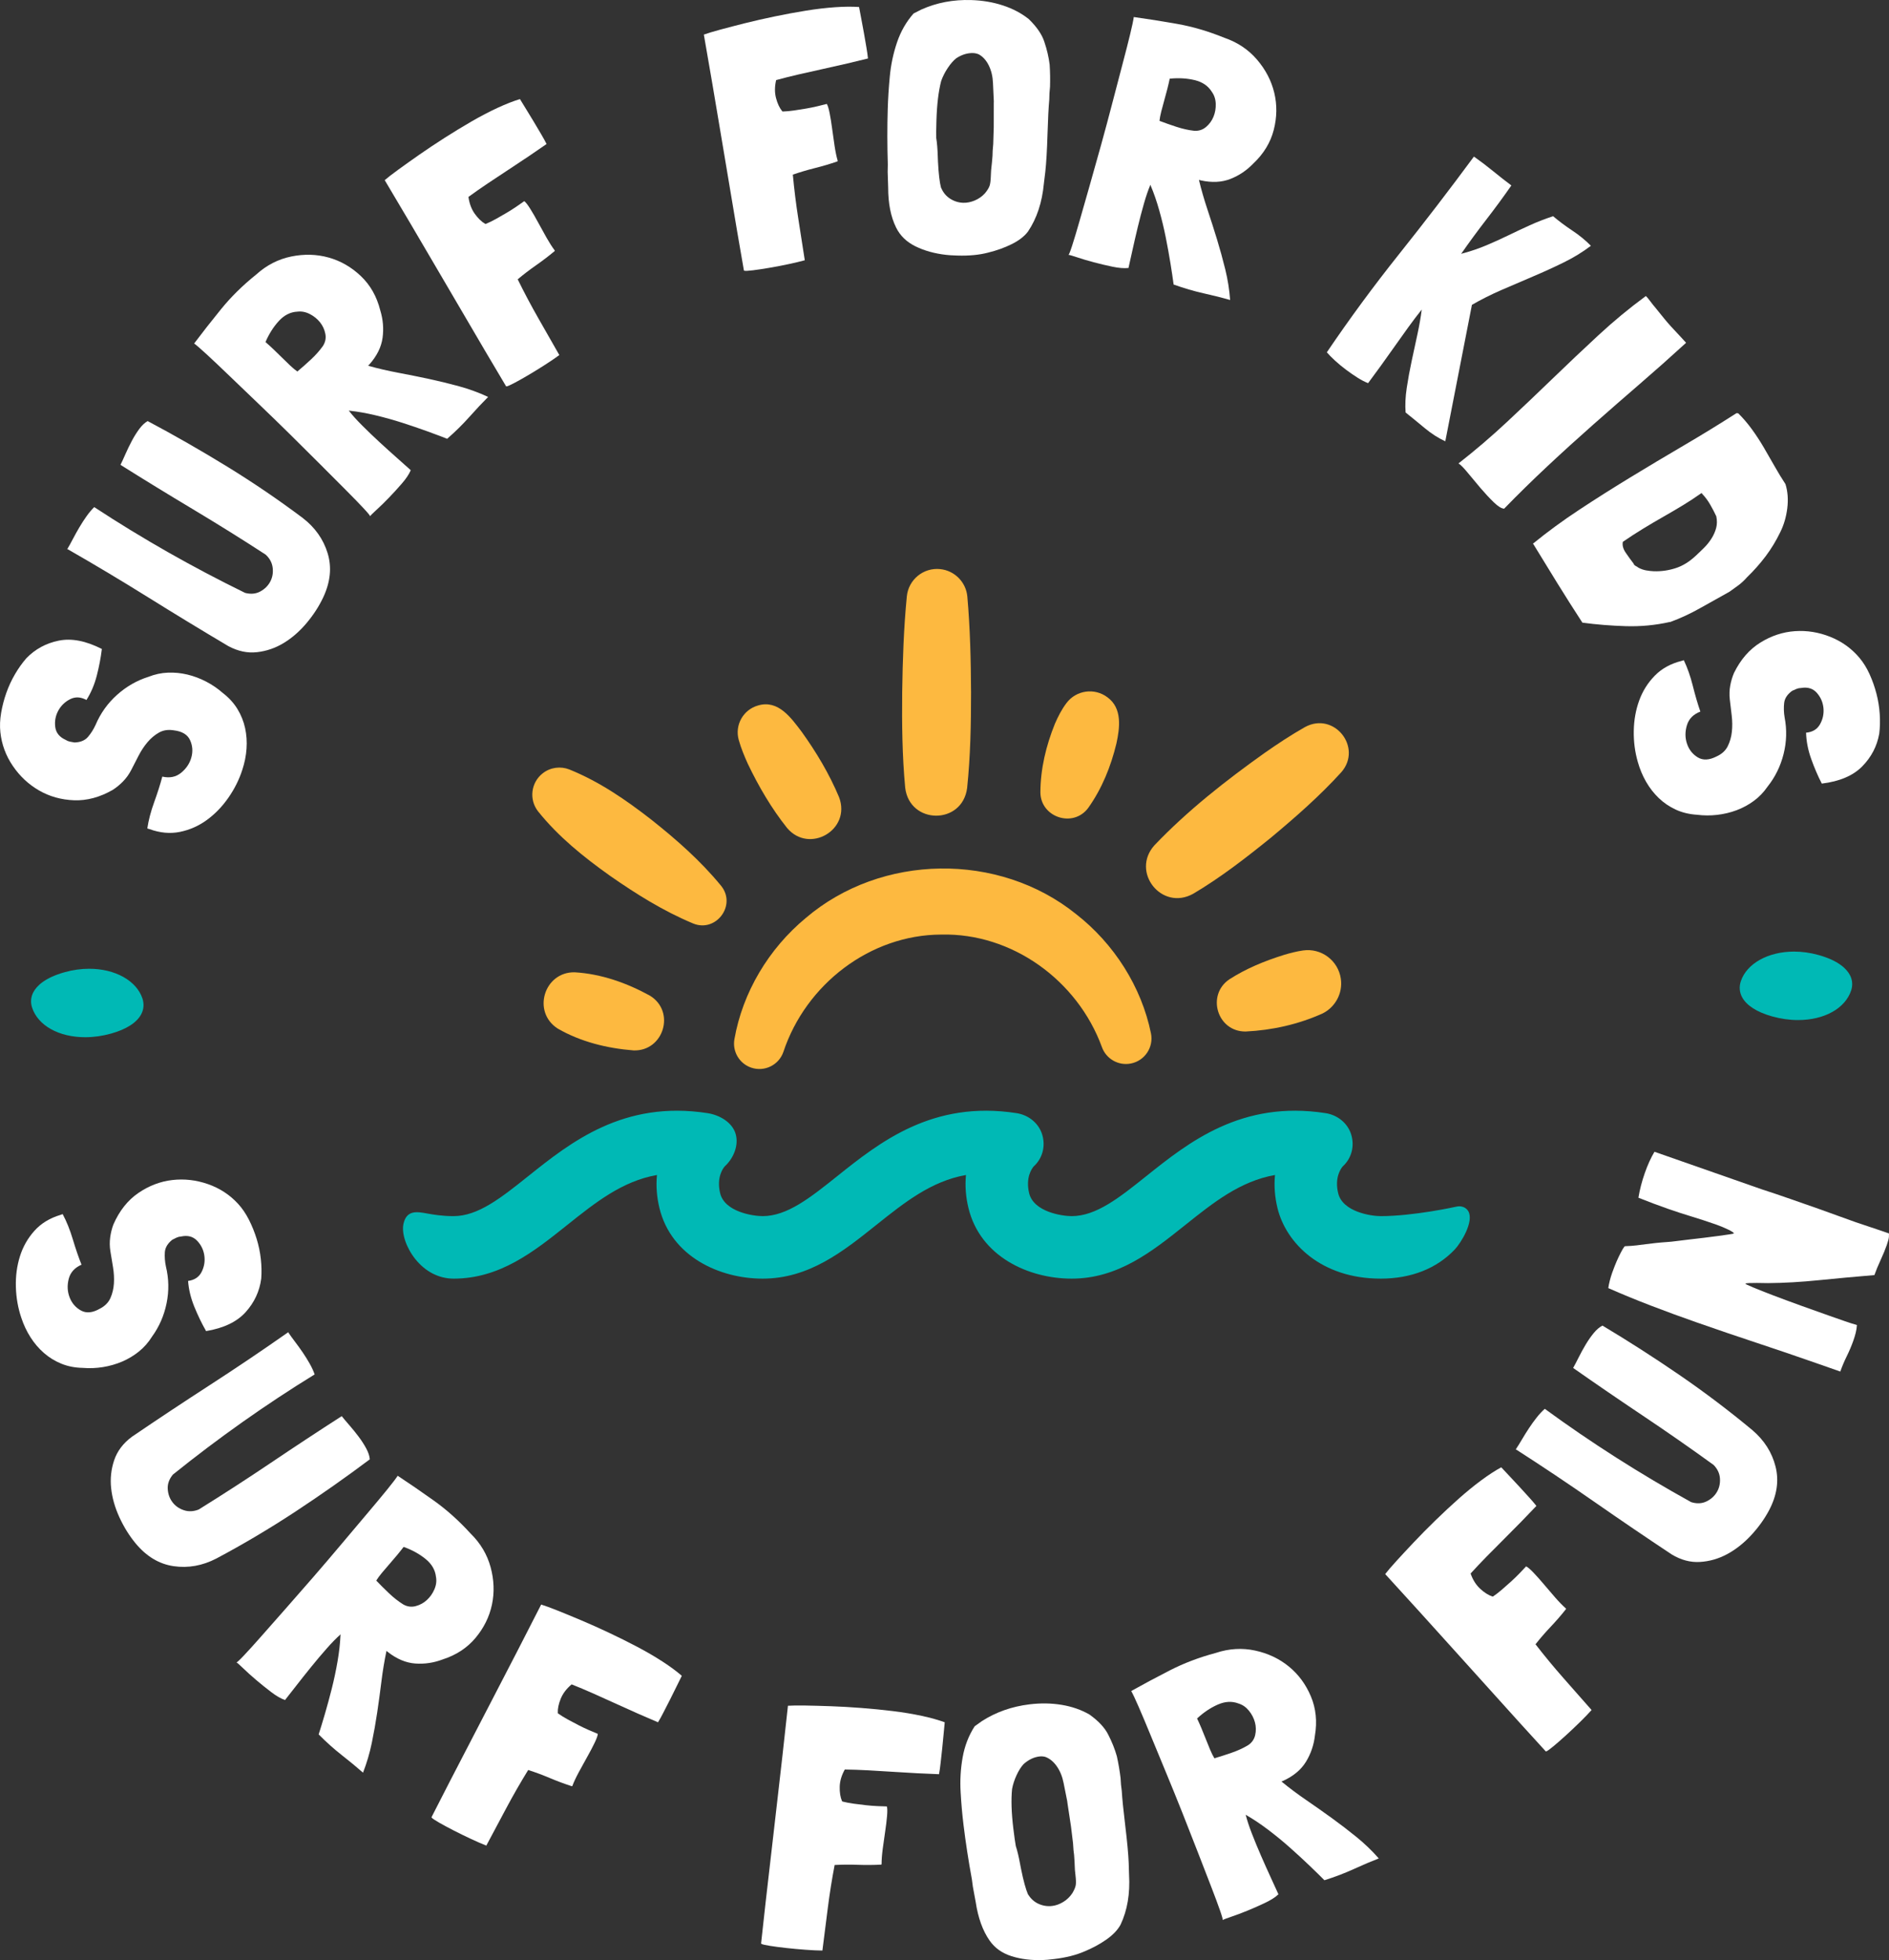
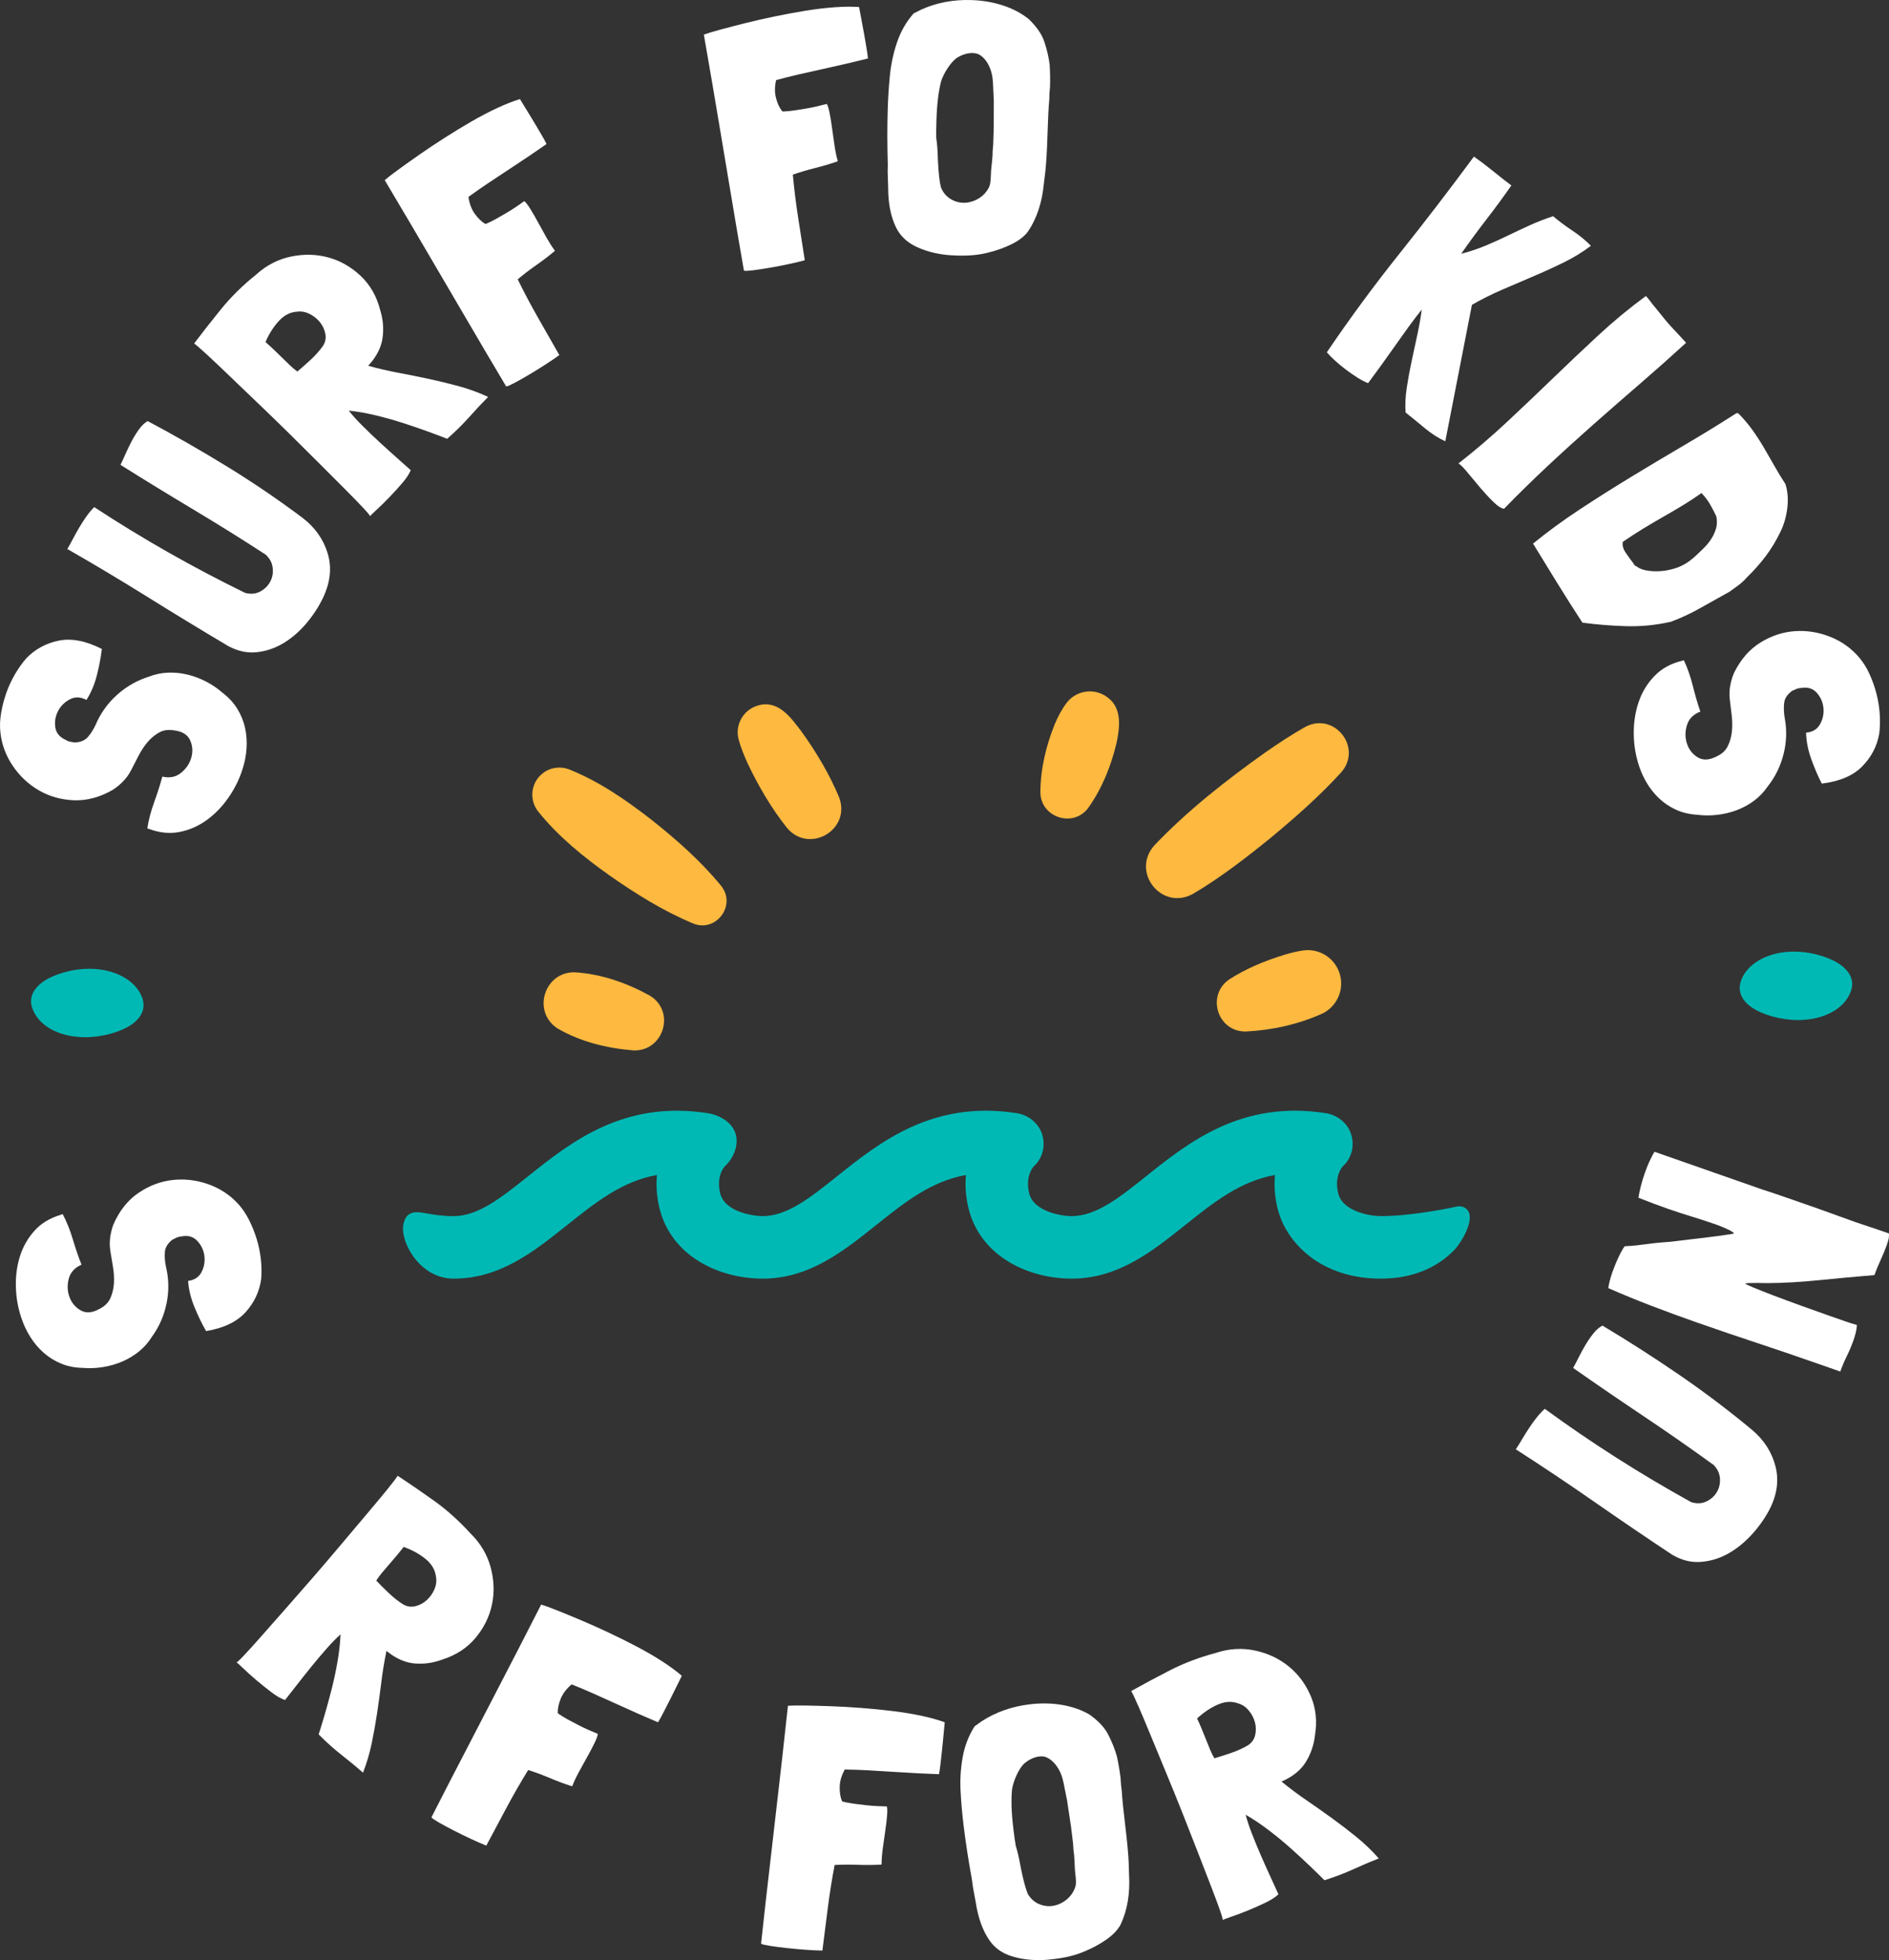
<svg xmlns="http://www.w3.org/2000/svg" id="logo" viewBox="0 0 746.358 774.166">
  <rect x="0" y="0" width="746.358" height="774.166" fill="#333333" stroke="none" />
  <defs>
    <style>
      .cls-1 {
        fill: #00b9b5;
      }

      .cls-2 {
        fill: #fff;
      }

      .cls-3 {
        fill: #fdb940;
      }
    </style>
  </defs>
  <g>
    <path class="cls-1" d="M580.145,478.403c-.343-.6-1.704-2.506-4.847-1.794-.167.037-16.785,3.715-29.785,3.715-3.787-0-15.001-1.66-16.79-9.039-1.505-6.203,1.07-9.751,1.795-10.599,3.412-3.085,4.718-7.815,3.412-12.386-1.283-4.492-5.266-7.885-10.149-8.646-33.242-5.176-54.149,11.515-70.947,24.927-10.582,8.448-19.72,15.743-29.415,15.743-3.787-0-15.001-1.66-16.79-9.039-1.502-6.194,1.068-9.749,1.795-10.599,3.412-3.085,4.719-7.815,3.412-12.386-1.283-4.492-5.266-7.885-10.149-8.646-33.245-5.17-54.149,11.515-70.947,24.927-10.582,8.448-19.72,15.743-29.415,15.743-3.787-0-15.001-1.66-16.79-9.039-1.502-6.199,1.07-9.751,1.796-10.599,3.411-3.085,5.641-8.233,4.335-12.804-1.283-4.492-6.19-7.467-11.073-8.227-33.24-5.177-54.147,11.515-70.952,24.931-10.581,8.445-19.717,15.738-29.411,15.738-4.661-0-8.071-.612-10.559-1.058-3.939-.709-8.012-1.438-9.253,4.082-.838,3.722,1.081,9.451,4.667,13.933,3.989,4.987,9.368,7.733,15.145,7.733,18.342 0,31.802-10.747,44.821-21.14,11.174-8.92,21.772-17.381,35.517-19.795-.413,4.276-.088,8.642.973,13.023,4.675,19.281,23.852,27.912,40.784,27.912,18.342 0,31.802-10.747,44.821-21.14,11.173-8.92,21.771-17.381,35.518-19.795-.414,4.276-.089,8.642.972,13.023,4.675,19.281,23.852,27.911,40.784,27.911,18.342 0,31.802-10.747,44.821-21.14,11.173-8.92,21.771-17.381,35.518-19.795-.414,4.276-.088,8.643.973,13.023,3.368,13.894,17.285,27.912,40.783,27.912,12.026 0,22.156-3.992,29.298-11.544,2.392-2.529,7.654-10.993,5.334-15.066Z" />
    <g>
      <path class="cls-2" d="M40.264,256.335l-.04.133c-.391,3.277-1.047,6.717-1.97,10.317-.923,3.604-2.291,6.831-4.106,9.684-2.247-1.247-4.396-1.352-6.448-.313-2.053,1.041-3.616,2.562-4.697,4.567-1.078,2.005-1.469,4.143-1.174,6.41.297,2.269,1.64,3.952,4.027,5.046.57.364,1.152.609,1.744.735.593.128,1.214.239,1.863.334,2.348-.078,4.117-.813,5.305-2.206,1.189-1.391,2.193-2.983,3.015-4.774,1.935-4.562,4.75-8.498,8.444-11.812,3.697-3.312,7.843-5.691,12.438-7.141,2.525-.995,5.086-1.544,7.684-1.646,2.598-.102,5.164.151,7.697.757s4.996,1.531,7.39,2.772c2.394,1.243,4.59,2.742,6.588,4.497,2.444,1.888,4.384,4.014,5.813,6.375,1.432,2.364,2.434,4.864,3.007,7.505.575,2.642.761,5.363.56,8.16-.201,2.8-.756,5.567-1.662,8.301-1.252,3.895-3.096,7.585-5.537,11.076-2.439,3.492-5.266,6.41-8.48,8.75-3.214,2.343-6.756,3.908-10.623,4.699-3.869.792-7.9.419-12.098-1.116l-.4-.119-.4-.119c.479-3.248,1.386-6.711,2.717-10.386,1.332-3.675,2.402-7.039,3.211-10.095,2.904.668,5.379.166,7.423-1.505,2.046-1.669,3.397-3.691,4.052-6.066.656-2.372.484-4.652-.516-6.839-.998-2.186-3.135-3.474-6.412-3.863-2.217-.367-4.168-.073-5.857.879-1.686.954-3.203,2.226-4.546,3.812-1.343,1.589-2.532,3.392-3.566,5.41s-2.007,3.911-2.919,5.675c-.883,1.678-1.951,3.153-3.202,4.429-1.251,1.277-2.595,2.38-4.034,3.31-5.133,2.936-10.237,4.305-15.316,4.106-5.076-.197-9.682-1.49-13.82-3.88-4.135-2.39-7.587-5.616-10.355-9.685-2.766-4.065-4.405-8.501-4.92-13.305-.256-2.401-.158-4.938.295-7.616.455-2.674,1.139-5.306,2.051-7.895.912-2.587,2.059-5.059,3.434-7.412,1.377-2.354,2.872-4.454,4.484-6.301,3.496-3.615,7.769-5.932,12.818-6.955,5.052-1.021,10.732.082,17.043,3.31Z" />
      <path class="cls-2" d="M58.337,166.311c10.515,5.584,20.937,11.547,31.272,17.888,10.333,6.343,20.324,13.128,29.971,20.356,4.895,3.768,8.188,8.417,9.873,13.952,1.688,5.536,1.104,11.346-1.747,17.432-1.671,3.545-3.87,6.939-6.601,10.181-2.731,3.241-5.741,5.858-9.028,7.852-3.288,1.994-6.81,3.2-10.567,3.617-3.758.421-7.522-.381-11.293-2.401-10.55-6.252-21.106-12.672-31.674-19.26-10.566-6.587-21.173-12.927-31.816-19.021l-.191.049.072-.12c.71-1.198,1.463-2.559,2.26-4.087.797-1.524,1.645-3.047,2.545-4.566.898-1.517,1.836-2.961,2.809-4.328.973-1.368,1.975-2.556,3.004-3.565l.12.071c18.819,12.345,38.651,23.613,59.499,33.809,2.248.579,4.252.39,6.007-.569,1.757-.956,3.067-2.258,3.935-3.905.868-1.645,1.184-3.454.951-5.43-.233-1.974-1.15-3.704-2.753-5.195-9.354-6.084-18.973-12.081-28.858-17.997-9.885-5.912-19.393-11.737-28.521-17.473.536-1.084,1.189-2.507,1.961-4.265.771-1.755,1.614-3.497,2.529-5.224.916-1.725,1.902-3.299,2.961-4.724,1.061-1.422,2.155-2.448,3.282-3.076Z" />
      <path class="cls-2" d="M192.867,156.769l.098-.099c-2.302,2.298-4.783,4.94-7.447,7.925-2.665,2.986-5.573,5.857-8.729,8.613l-.1.099c-2.166-.855-4.792-1.844-7.879-2.965-3.086-1.119-6.369-2.238-9.851-3.36-3.479-1.119-7.026-2.108-10.64-2.967-3.611-.856-6.961-1.451-10.049-1.784l-.492-.099c1.312,1.71,3.068,3.666,5.266,5.868,2.199,2.204,4.513,4.424,6.939,6.658,2.43,2.236,4.758,4.343,6.99,6.313,2.232,1.975,4.004,3.554,5.316,4.735-.659,1.577-1.826,3.333-3.504,5.269-1.677,1.938-3.388,3.806-5.129,5.611-1.744,1.804-3.355,3.379-4.834,4.725-1.479,1.347-2.35,2.216-2.613,2.608.131-.131-.672-1.132-2.411-3.008-1.739-1.872-4.085-4.29-7.038-7.25-2.953-2.959-6.35-6.361-10.188-10.209-3.84-3.847-7.826-7.808-11.961-11.886-4.135-4.075-8.269-8.088-12.402-12.034-4.135-3.945-7.926-7.577-11.371-10.899-3.445-3.32-6.414-6.132-8.908-8.435-2.494-2.301-4.233-3.813-5.218-4.538,3.157-4.2,6.71-8.729,10.655-13.587,3.947-4.855,8.583-9.417,13.908-13.683,4.076-3.674,8.678-6.032,13.803-7.08,5.125-1.045,10.051-.907,14.779.409,4.729,1.319,8.963,3.754,12.704,7.305s6.298,8.056,7.672,13.508c1.112,3.614,1.421,7.243.925,10.889s-2.225,7.142-5.184,10.489l-.395.394-.099.099.099.099c3.809,1.056,7.732,1.963,11.771,2.722,4.04.762,8.063,1.569,12.068,2.427,4.008.858,7.997,1.832,11.97,2.919,3.973,1.09,7.799,2.488,11.476,4.199ZM104.897,135.099c.918.791,1.935,1.711,3.051,2.763,1.115,1.053,2.232,2.138,3.348,3.255,1.116,1.119,2.215,2.188,3.297,3.206,1.083,1.021,2.051,1.826,2.904,2.417l.1-.099c1.644-1.376,3.387-2.919,5.227-4.626,1.842-1.705,3.42-3.478,4.735-5.315.987-1.508,1.317-3.118.99-4.827-.326-1.708-1.031-3.234-2.114-4.585-1.082-1.347-2.427-2.432-4.036-3.256-1.608-.822-3.233-1.135-4.876-.94-2.76.129-5.209,1.358-7.346,3.688-2.138,2.33-3.896,5.104-5.279,8.32Z" />
      <path class="cls-2" d="M218.936,99.334c-2.24,1.87-4.639,3.697-7.197,5.483-2.561,1.788-4.918,3.592-7.078,5.412l-.121.071c2.585,5.271,5.319,10.43,8.201,15.469,2.882,5.043,5.632,9.864,8.254,14.466-1.505,1.107-3.33,2.353-5.48,3.736-2.151,1.382-4.303,2.714-6.461,3.993-2.157,1.279-4.081,2.364-5.765,3.256-1.687.892-2.737,1.353-3.149,1.382l-.191-.049c-2.843-4.794-5.508-9.289-7.996-13.484-2.487-4.195-4.873-8.261-7.154-12.201-2.281-3.938-4.596-7.887-6.941-11.842-2.346-3.956-4.802-8.142-7.367-12.562-2.566-4.417-5.354-9.164-8.363-14.239-3.008-5.073-6.361-10.728-10.057-16.961l-.071-.119c1.216-1.045,3.03-2.445,5.446-4.202,2.415-1.756,5.17-3.714,8.264-5.872,3.095-2.159,6.423-4.376,9.988-6.652,3.564-2.275,7.117-4.435,10.657-6.481,3.54-2.043,6.963-3.83,10.269-5.359,3.307-1.528,6.243-2.675,8.812-3.444.616,1.04,1.417,2.348,2.405,3.92.987,1.576,1.991,3.222,3.01,4.939,1.02,1.719,1.99,3.355,2.914,4.914s1.653,2.883,2.19,3.967c-2.062,1.44-4.386,3.033-6.968,4.779-2.583,1.749-5.257,3.522-8.021,5.324-2.767,1.802-5.521,3.625-8.262,5.466-2.741,1.844-5.282,3.618-7.615,5.326.353,2.601,1.177,4.811,2.476,6.633,1.296,1.823,2.685,3.161,4.161,4.013.126.033.229.025.311-.022,1.214-.502,2.531-1.149,3.954-1.939,1.421-.787,2.811-1.586,4.17-2.393,1.357-.805,2.653-1.626,3.885-2.465,1.23-.836,2.262-1.557,3.094-2.159.572.418,1.35,1.414,2.339,2.987.987,1.576,2.021,3.366,3.103,5.37,1.082,2.006,2.194,4.02,3.339,6.039,1.144,2.023,2.222,3.705,3.236,5.048.095.161.022.311-.218.453Z" />
      <path class="cls-2" d="M330.611,63.835c-2.759.95-5.651,1.805-8.678,2.562-3.029.76-5.875,1.605-8.541,2.537l-.139.024c.539,5.847,1.258,11.64,2.157,17.375.897,5.738,1.751,11.223,2.563,16.456-1.801.5-3.95,1.013-6.451,1.54-2.503.526-4.988,1.005-7.459,1.432-2.473.428-4.656.757-6.547.991-1.893.232-3.039.289-3.436.17l-.16-.113c-.951-5.493-1.842-10.642-2.672-15.448-.832-4.806-1.613-9.454-2.343-13.949-.73-4.491-1.487-9.006-2.271-13.537s-1.59-9.317-2.413-14.361c-.825-5.041-1.74-10.469-2.745-16.283-1.006-5.812-2.126-12.289-3.361-19.43l-.023-.138c1.508-.543,3.703-1.206,6.586-1.987,2.881-.781,6.152-1.63,9.812-2.546s7.559-1.802,11.702-2.66c4.141-.857,8.229-1.611,12.266-2.263,4.035-.649,7.87-1.101,11.504-1.354,3.634-.251,6.786-.276,9.461-.081.206,1.191.489,2.698.853,4.52.361,1.825.714,3.72,1.055,5.687.34,1.97.664,3.845.974,5.63.309,1.785.519,3.282.634,4.486-2.439.612-5.178,1.273-8.212,1.986-3.036.715-6.167,1.42-9.392,2.119-3.227.7-6.449,1.423-9.666,2.167-3.219.747-6.224,1.501-9.013,2.266-.597,2.557-.612,4.915-.048,7.08.562,2.165,1.383,3.91,2.46,5.231.106.076.206.105.298.09,1.313-.037,2.775-.173,4.385-.405,1.609-.229,3.192-.481,4.75-.751,1.555-.269,3.059-.575,4.508-.921,1.447-.343,2.667-.649,3.66-.916.385.595.758,1.803,1.121,3.625.362,1.824.69,3.864.988,6.122.296,2.26.619,4.537.97,6.832.349,2.298.758,4.254,1.228,5.869.031.185-.09.299-.365.346Z" />
      <path class="cls-2" d="M414.869,34.298l-.215,2.503-.077,2.507c-.28,3.059-.511,7.561-.692,13.502-.201,6.595-.494,11.604-.877,15.03l-.559,4.584c-.695,7.507-2.794,13.856-6.299,19.047-1.453,1.907-3.594,3.562-6.426,4.962-2.831,1.401-5.932,2.513-9.303,3.34-3.469.916-7.523,1.304-12.166,1.162-2.137-.065-3.619-.159-4.453-.275-4.539-.512-8.571-1.635-12.096-3.368-3.525-1.732-6.075-4.205-7.65-7.414-2.1-4.246-3.148-9.528-3.14-15.85l-.142-4.466c-.071-.745-.07-2.278,0-4.601-.232-7.627-.24-14.925-.027-21.89.131-4.27.4-8.538.811-12.802.42-4.634,1.371-9.136,2.853-13.506,1.479-4.368,3.666-8.183,6.554-11.44l3.115-1.578c6.029-2.695,12.574-3.938,19.633-3.722,4.457.137,8.64.847,12.553,2.127,3.91,1.283,7.316,3.082,10.221,5.401,3.158,3.072,5.204,6.062,6.139,8.971,1.023,3.008,1.721,6.002,2.096,8.987.189,2.888.24,5.817.148,8.788ZM392.666,40.032l-.335-7.26c-.108-2.604-.664-4.922-1.669-6.952-1.008-2.028-2.334-3.487-3.979-4.374-.735-.301-1.474-.463-2.216-.485-2.229-.068-4.435.609-6.615,2.028-1.143.895-2.275,2.185-3.395,3.869-1.121,1.687-1.986,3.403-2.598,5.148-1.054,4.059-1.676,9.244-1.869,15.558-.097,3.158-.123,5.527-.078,7.108l.004-.14c.313,1.87.517,4.338.61,7.408l.079,1.954c.229,4.655.635,8.105,1.217,10.354l.005-.139c.778,1.884,1.966,3.336,3.562,4.36,1.594,1.025,3.319,1.565,5.178,1.623,1.484.045,3.006-.257,4.559-.906,1.555-.649,2.908-1.606,4.062-2.874.963-1.177,1.576-2.182,1.834-3.011.256-.828.414-2.124.468-3.89.048-1.577.13-2.736.245-3.478l.195-1.807.221-2.642.059-1.95.221-2.643.205-6.686.011-9.48.021-.696Z" />
-       <path class="cls-2" d="M486.027,118.475l.133.039c-3.127-.895-6.643-1.777-10.546-2.652-3.905-.876-7.829-2.02-11.772-3.437l-.133-.038c-.308-2.31-.722-5.084-1.244-8.327-.523-3.24-1.143-6.653-1.855-10.24-.715-3.586-1.576-7.165-2.584-10.739-1.008-3.571-2.118-6.787-3.33-9.647l-.152-.479c-.856,1.979-1.711,4.464-2.566,7.456-.855,2.993-1.669,6.095-2.441,9.302-.771,3.211-1.479,6.27-2.115,9.179-.639,2.91-1.156,5.227-1.551,6.948-1.699.191-3.801.025-6.307-.498-2.51-.522-4.974-1.108-7.398-1.752-2.425-.646-4.585-1.288-6.479-1.924-1.897-.638-3.079-.976-3.551-1.016.179.052.663-1.138,1.455-3.569.79-2.431,1.761-5.656,2.91-9.676s2.47-8.643,3.964-13.868c1.492-5.225,3.014-10.635,4.566-16.231,1.549-5.595,3.043-11.159,4.479-16.69,1.437-5.532,2.765-10.61,3.992-15.236,1.225-4.626,2.236-8.587,3.034-11.887.799-3.298,1.273-5.554,1.428-6.767,5.205.716,10.89,1.615,17.055,2.7,6.161,1.086,12.402,2.917,18.719,5.495,5.193,1.773,9.492,4.646,12.901,8.614,3.406,3.97,5.683,8.341,6.833,13.112,1.146,4.773,1.08,9.657-.202,14.652-1.283,4.996-3.975,9.422-8.069,13.274-2.617,2.73-5.637,4.766-9.064,6.105-3.426,1.34-7.321,1.531-11.686.573l-.535-.153-.135-.038-.038.134c.931,3.842,2.047,7.712,3.349,11.61,1.3,3.899,2.552,7.808,3.752,11.724,1.198,3.919,2.288,7.878,3.271,11.878.98,4.001,1.62,8.024,1.914,12.068ZM462.164,31.074c-.244,1.188-.555,2.523-.93,4.011-.377,1.486-.781,2.989-1.215,4.507-.436,1.521-.835,3-1.197,4.441-.365,1.442-.598,2.68-.699,3.713l.135.038c2.002.768,4.197,1.54,6.584,2.317,2.387.779,4.702,1.296,6.948,1.551,1.798.129,3.366-.365,4.7-1.483,1.332-1.116,2.323-2.475,2.977-4.077.649-1.601.943-3.304.881-5.11-.064-1.805-.582-3.377-1.551-4.719-1.455-2.348-3.721-3.89-6.795-4.623-3.076-.734-6.355-.922-9.838-.565Z" />
      <path class="cls-2" d="M581.572,120.398l-10.523,53.892c-2.771-1.261-5.496-3.005-8.176-5.239-2.68-2.233-5.184-4.278-7.508-6.132-.229-2.954-.081-6.177.443-9.672.523-3.493,1.172-7.039,1.945-10.636.775-3.597,1.537-7.143,2.295-10.637.755-3.494,1.315-6.729,1.684-9.702-1.688,2.104-3.445,4.414-5.27,6.936-1.827,2.521-3.648,5.074-5.463,7.659-1.818,2.586-3.625,5.12-5.422,7.604-1.799,2.483-3.477,4.769-5.032,6.851-1.266-.48-2.646-1.194-4.143-2.139-1.498-.945-3.027-2.001-4.591-3.169-1.562-1.168-3.014-2.369-4.354-3.602s-2.411-2.324-3.211-3.27c8.968-13.244,18.482-26.17,28.541-38.775,10.057-12.605,19.914-25.448,29.573-38.527,2.511,1.763,5.009,3.656,7.493,5.687s4.916,3.935,7.298,5.715c-3.021,4.353-6.321,8.845-9.897,13.479-3.579,4.633-6.879,9.125-9.898,13.479-.057.074.041.061.292-.043.25-.102.504-.172.767-.21,3.064-.842,6.033-1.868,8.912-3.082,2.877-1.212,5.727-2.505,8.55-3.875,2.821-1.37,5.681-2.713,8.577-4.028,2.896-1.314,5.96-2.504,9.191-3.569,2.269,1.93,4.799,3.82,7.59,5.673,2.791,1.854,5.236,3.854,7.341,6.007-3.229,2.458-6.812,4.652-10.747,6.582s-7.982,3.776-12.141,5.54c-4.16,1.762-8.3,3.54-12.422,5.331-4.121,1.791-8.02,3.748-11.695,5.873Z" />
      <path class="cls-2" d="M663.93,132.919l2.256,2.469-.411.376c-5.897,5.392-11.908,10.726-18.03,16.008-6.123,5.28-12.23,10.613-18.324,15.994-6.096,5.382-12.094,10.832-17.996,16.354-5.904,5.52-11.615,11.117-17.128,16.787-1.05-.049-2.425-.897-4.126-2.553-1.701-1.654-3.442-3.526-5.223-5.61-1.781-2.086-3.465-4.101-5.055-6.046-1.59-1.946-2.802-3.169-3.633-3.665,6.609-5.162,13.002-10.628,19.182-16.399,6.176-5.771,12.255-11.55,18.236-17.33,5.979-5.78,11.955-11.431,17.925-16.949,5.968-5.519,12.115-10.602,18.439-15.249l.206-.188c.38.281.975.964,1.781,2.053.805,1.088,1.428,1.872,1.867,2.353,1.059,1.298,2.273,2.798,3.645,4.504,1.369,1.704,3.499,4.07,6.389,7.093Z" />
      <path class="cls-2" d="M703.352,210.266c-1.637,3.388-3.553,6.539-5.748,9.453-2.197,2.913-4.664,5.695-7.402,8.341-1.029,1.169-2.121,2.188-3.278,3.056-1.159.869-2.349,1.729-3.568,2.581-3.828,2.111-7.661,4.256-11.502,6.431-3.843,2.176-7.806,4.019-11.89,5.525-.08.049-.132.052-.156.013-.024-.041-.076-.034-.154.014-5.65,1.262-11.409,1.806-17.281,1.628-5.873-.177-11.592-.639-17.156-1.383-3.348-5.141-6.66-10.358-9.936-15.65-3.277-5.292-6.436-10.438-9.479-15.438l-.192-.047c5.735-4.689,11.886-9.192,18.447-13.514,6.56-4.319,13.292-8.581,20.196-12.784,6.903-4.203,13.902-8.383,20.998-12.539s14.047-8.415,20.854-12.776c.126.03.242.041.347.033.103-.008.218.003.347.034,1.906,1.883,3.697,3.975,5.37,6.274,1.671,2.3,3.235,4.691,4.694,7.176,1.456,2.483,2.882,4.96,4.278,7.429,1.394,2.469,2.829,4.829,4.312,7.082.909,2.927,1.145,6.127.707,9.604-.441,3.476-1.377,6.629-2.807,9.458ZM653.477,225.62c2.883.093,5.736-.312,8.561-1.215,2.82-.901,5.506-2.564,8.057-4.986,1.046-.963,2.126-2.003,3.242-3.116,1.116-1.115,2.089-2.331,2.916-3.651.828-1.319,1.432-2.694,1.814-4.122.379-1.429.398-2.963.055-4.601-.664-1.447-1.459-2.975-2.385-4.586-.928-1.612-1.984-3.033-3.17-4.27l-.145-.238-.072-.118-.477.289c-2.047,1.463-4.3,2.944-6.759,4.441-2.46,1.498-5.044,3.015-7.75,4.555-2.708,1.539-5.429,3.142-8.166,4.809-2.737,1.666-5.409,3.399-8.009,5.201-.264,1.356.117,2.784,1.139,4.283,1.02,1.5,2.045,2.915,3.074,4.246.162.444.438.766.831.963.39.195.786.444,1.188.745.957.502,1.956.848,2.993,1.032,1.036.185,2.058.297,3.062.339Z" />
      <path class="cls-2" d="M719.781,309.491l-.043-.133c-1.508-2.936-2.886-6.154-4.135-9.655-1.248-3.504-1.918-6.945-2.008-10.325,2.561-.221,4.4-1.337,5.521-3.345,1.121-2.01,1.566-4.146,1.342-6.412-.227-2.266-1.098-4.256-2.609-5.972-1.515-1.715-3.569-2.36-6.16-1.933-.678.017-1.297.139-1.857.365-.563.226-1.141.48-1.731.765-1.903,1.378-2.96,2.977-3.166,4.795-.208,1.818-.149,3.699.17,5.644.946,4.863.812,9.702-.398,14.516-1.213,4.812-3.321,9.104-6.321,12.873-1.537,2.237-3.354,4.124-5.449,5.66-2.098,1.537-4.367,2.763-6.805,3.676-2.44.914-5,1.523-7.678,1.832-2.68.308-5.339.293-7.977-.046-3.082-.198-5.878-.878-8.384-2.036-2.509-1.159-4.737-2.672-6.688-4.542-1.953-1.868-3.629-4.021-5.026-6.453-1.398-2.434-2.485-5.038-3.263-7.812-1.139-3.929-1.672-8.02-1.6-12.279.07-4.259.783-8.259,2.141-11.996,1.354-3.738,3.416-7.017,6.182-9.834,2.764-2.819,6.316-4.764,10.652-5.837l.399-.126.399-.125c1.418,2.962,2.602,6.339,3.553,10.13.949,3.792,1.943,7.18,2.98,10.165-2.781,1.07-4.553,2.869-5.312,5.398-.764,2.527-.754,4.96.031,7.294.782,2.334,2.199,4.129,4.25,5.383s4.541,1.127,7.477-.381c2.044-.936,3.498-2.27,4.365-4.004.865-1.733,1.412-3.636,1.639-5.702.225-2.068.203-4.228-.068-6.479-.27-2.252-.521-4.364-.752-6.337-.205-1.885-.144-3.706.18-5.462.323-1.76.821-3.425,1.494-5,2.615-5.304,6.083-9.292,10.404-11.967,4.32-2.675,8.861-4.177,13.629-4.509,4.765-.331,9.43.415,13.999,2.241,4.567,1.824,8.405,4.585,11.519,8.28,1.555,1.849,2.891,4.007,4.012,6.48,1.118,2.472,2.023,5.035,2.713,7.692.689,2.654,1.121,5.345,1.297,8.065.174,2.721.109,5.298-.195,7.731-.878,4.951-3.125,9.261-6.74,12.932-3.619,3.671-8.944,5.932-15.98,6.783Z" />
    </g>
    <g>
      <path class="cls-2" d="M81.408,525.729l-.049-.131c-1.64-2.864-3.163-6.017-4.568-9.458-1.407-3.443-2.233-6.851-2.477-10.223,2.548-.338,4.336-1.536,5.364-3.593,1.028-2.059,1.377-4.212,1.049-6.466-.329-2.254-1.29-4.202-2.879-5.848-1.591-1.644-3.673-2.195-6.241-1.65-.676.048-1.289.197-1.838.449-.553.251-1.119.532-1.695.843-1.84,1.463-2.822,3.108-2.945,4.934-.125,1.826.018,3.702.426,5.631,1.167,4.814,1.252,9.654.262,14.519-.992,4.862-2.902,9.244-5.729,13.146-1.434,2.305-3.163,4.272-5.188,5.902-2.025,1.631-4.236,2.958-6.631,3.981-2.396,1.023-4.924,1.749-7.586,2.179-2.662.429-5.319.535-7.971.317-3.088-.059-5.911-.61-8.467-1.653-2.559-1.045-4.854-2.454-6.889-4.233-2.036-1.777-3.807-3.852-5.314-6.218-1.508-2.367-2.711-4.92-3.613-7.655-1.316-3.873-2.036-7.936-2.157-12.193-.124-4.258.407-8.286,1.593-12.081,1.184-3.797,3.094-7.165,5.729-10.105,2.634-2.942,6.094-5.046,10.377-6.315l.393-.144.393-.144c1.552,2.895,2.889,6.215,4.012,9.959,1.12,3.744,2.266,7.083,3.438,10.019-2.729,1.195-4.417,3.073-5.062,5.634-.647,2.56-.526,4.989.363,7.286.888,2.295,2.384,4.024,4.491,5.184,2.104,1.159,4.588.919,7.451-.721,1.999-1.027,3.391-2.427,4.178-4.198.786-1.771,1.246-3.696,1.378-5.771.132-2.076.011-4.232-.362-6.47-.372-2.238-.719-4.336-1.039-6.297-.291-1.873-.312-3.694-.068-5.464.242-1.772.664-3.459,1.266-5.062,2.371-5.417,5.653-9.559,9.849-12.428,4.193-2.868,8.663-4.575,13.409-5.123,4.745-.548,9.439-.015,14.088,1.602,4.645,1.615,8.605,4.199,11.882,7.749,1.637,1.775,3.07,3.871,4.303,6.291,1.229,2.418,2.25,4.938,3.06,7.561.811,2.621,1.363,5.289,1.662,7.998.298,2.711.35,5.288.156,7.732-.652,4.986-2.701,9.394-6.146,13.226-3.447,3.831-8.664,6.331-15.654,7.503Z" />
-       <path class="cls-2" d="M146.102,576.389c-9.523,7.145-19.352,14.045-29.482,20.705-10.134,6.658-20.521,12.818-31.165,18.478-5.489,2.83-11.099,3.835-16.825,3.008-5.729-.825-10.739-3.822-15.037-8.989-2.498-3.02-4.637-6.453-6.409-10.303-1.773-3.849-2.864-7.686-3.271-11.508-.408-3.824-.002-7.524,1.217-11.104,1.217-3.58,3.541-6.647,6.973-9.202,10.144-6.892,20.441-13.72,30.896-20.485,10.453-6.766,20.7-13.672,30.739-20.716l.037-.194.078.115c.783,1.153,1.694,2.413,2.738,3.783,1.041,1.37,2.06,2.783,3.053,4.244.99,1.459,1.899,2.921,2.725,4.383.824,1.461,1.473,2.873,1.949,4.234l-.115.078c-19.172,11.789-37.801,24.951-55.89,39.489-1.479,1.789-2.159,3.684-2.037,5.68.118,1.996.739,3.735,1.862,5.221,1.119,1.485,2.623,2.54,4.512,3.169,1.885.628,3.842.532,5.872-.283,9.481-5.882,18.999-12.04,28.556-18.475,9.553-6.436,18.865-12.565,27.938-18.392.754.946,1.764,2.142,3.027,3.587,1.26,1.444,2.479,2.948,3.652,4.51,1.172,1.562,2.178,3.124,3.018,4.688.836,1.564,1.301,2.991,1.391,4.278Z" />
      <path class="cls-2" d="M143.43,700.131l.104.092c-2.439-2.152-5.233-4.461-8.381-6.93-3.149-2.471-6.198-5.191-9.149-8.166l-.104-.092c.716-2.217,1.536-4.9,2.459-8.052.921-3.151,1.831-6.498,2.729-10.044.896-3.544,1.658-7.146,2.285-10.806.627-3.658,1.008-7.039,1.145-10.142l.066-.498c-1.623,1.419-3.463,3.294-5.521,5.627-2.061,2.335-4.129,4.784-6.205,7.349-2.078,2.565-4.032,5.023-5.857,7.376-1.83,2.353-3.293,4.221-4.389,5.605-1.617-.558-3.443-1.611-5.48-3.162-2.041-1.551-4.013-3.141-5.926-4.764-1.91-1.626-3.584-3.135-5.021-4.524-1.438-1.391-2.36-2.205-2.769-2.443.139.123,1.087-.741,2.849-2.597,1.759-1.854,4.023-4.349,6.789-7.483s5.947-6.739,9.543-10.814,7.295-8.306,11.104-12.689c3.805-4.385,7.548-8.766,11.223-13.142,3.676-4.376,7.061-8.389,10.158-12.038,3.094-3.649,5.712-6.79,7.852-9.426,2.139-2.635,3.537-4.467,4.198-5.495,4.392,2.885,9.137,6.143,14.235,9.773,5.096,3.63,9.942,7.968,14.537,13.012,3.925,3.835,6.57,8.277,7.941,13.326,1.367,5.048,1.543,9.974.528,14.776-1.018,4.802-3.178,9.183-6.485,13.141-3.307,3.959-7.64,6.797-12.993,8.514-3.536,1.339-7.14,1.877-10.809,1.613-3.669-.265-7.269-1.768-10.796-4.509l-.418-.369-.105-.092-.092.104c-.812,3.869-1.469,7.842-1.97,11.921-.505,4.08-1.056,8.146-1.657,12.198-.602,4.053-1.321,8.097-2.154,12.13-.835,4.034-1.988,7.941-3.463,11.719ZM159.479,610.963c-.731.967-1.586,2.04-2.563,3.221-.979,1.18-1.992,2.363-3.036,3.547-1.047,1.185-2.044,2.349-2.99,3.494-.95,1.146-1.693,2.162-2.229,3.052l.104.092c1.478,1.554,3.128,3.195,4.948,4.924,1.818,1.729,3.688,3.192,5.605,4.389,1.567.889,3.195,1.117,4.881.682,1.684-.434,3.162-1.234,4.44-2.399,1.275-1.166,2.272-2.577,2.993-4.235.719-1.657.928-3.299.63-4.927-.304-2.745-1.687-5.111-4.146-7.096-2.461-1.986-5.342-3.566-8.639-4.742Z" />
      <path class="cls-2" d="M225.656,705.396c-2.775-.898-5.602-1.954-8.476-3.167-2.878-1.213-5.661-2.246-8.353-3.104l-.124-.063c-3.083,4.997-5.989,10.06-8.717,15.185-2.73,5.126-5.345,10.023-7.839,14.694-1.74-.683-3.767-1.564-6.082-2.646-2.317-1.084-4.592-2.194-6.824-3.338s-4.176-2.192-5.827-3.142c-1.653-.952-2.603-1.595-2.849-1.929l-.061-.188c2.541-4.961,4.924-9.612,7.146-13.953,2.225-4.341,4.393-8.526,6.511-12.558,2.115-4.029,4.224-8.092,6.319-12.185,2.097-4.093,4.328-8.402,6.701-12.93,2.369-4.525,4.899-9.413,7.59-14.665,2.689-5.25,5.686-11.101,8.988-17.551l.064-.124c1.531.472,3.684,1.261,6.459,2.369,2.771,1.106,5.896,2.395,9.373,3.861,3.476,1.468,7.125,3.102,10.952,4.905,3.825,1.803,7.546,3.657,11.164,5.562,3.616,1.906,6.952,3.85,10.009,5.831,3.055,1.983,5.591,3.857,7.611,5.621-.552,1.075-1.23,2.449-2.035,4.124-.807,1.676-1.664,3.402-2.574,5.18-.911,1.778-1.779,3.473-2.604,5.085-.826,1.612-1.558,2.936-2.188,3.968-2.318-.978-4.904-2.094-7.758-3.348-2.857-1.253-5.783-2.57-8.781-3.949-2.999-1.38-6.01-2.738-9.027-4.076-3.021-1.338-5.877-2.541-8.566-3.604-2.012,1.685-3.442,3.56-4.293,5.63-.852,2.068-1.243,3.957-1.176,5.659.038.125.101.209.184.251,1.072.76,2.322,1.529,3.748,2.312,1.424.783,2.841,1.533,4.248,2.254,1.404.72,2.79,1.378,4.156,1.973,1.363.595,2.522,1.084,3.477,1.467-.049.706-.478,1.896-1.281,3.571-.808,1.676-1.771,3.504-2.89,5.487-1.122,1.984-2.231,3.999-3.331,6.044-1.102,2.046-1.949,3.855-2.545,5.429-.086.167-.252.185-.5.058Z" />
      <path class="cls-2" d="M347.875,736.468c-2.914.148-5.931.167-9.049.056-3.12-.109-6.089-.085-8.91.071l-.139-.016c-1.104,5.767-2.018,11.532-2.743,17.293-.729,5.762-1.429,11.269-2.099,16.521-1.869-.02-4.076-.122-6.625-.309-2.551-.188-5.071-.417-7.564-.691s-4.683-.563-6.564-.862c-1.883-.302-3-.565-3.348-.789l-.123-.154c.609-5.54,1.181-10.734,1.715-15.583.533-4.848,1.07-9.531,1.615-14.052.543-4.519,1.068-9.065,1.57-13.636.504-4.571,1.057-9.394,1.662-14.468.604-5.072,1.23-10.541,1.875-16.406.646-5.863,1.365-12.397,2.157-19.6l.015-.139c1.6-.104,3.893-.133,6.879-.085,2.985.049,6.363.14,10.135.274,3.77.135,7.762.363,11.98.688,4.217.323,8.354.732,12.412,1.226,4.058.494,7.867,1.124,11.429,1.888,3.561.767,6.597,1.615,9.112,2.545-.132,1.201-.277,2.728-.434,4.579-.158,1.854-.345,3.771-.562,5.756-.219,1.986-.428,3.878-.625,5.679-.198,1.801-.411,3.298-.635,4.487-2.514-.089-5.328-.212-8.44-.368-3.116-.154-6.319-.345-9.61-.567-3.295-.222-6.592-.421-9.889-.597-3.299-.175-6.396-.283-9.287-.321-1.281,2.29-1.951,4.552-2.01,6.789-.059,2.236.246,4.141.914,5.708.082.103.17.158.263.169,1.271.328,2.714.603,4.325.826,1.609.226,3.199.422,4.771.595,1.568.173,3.098.295,4.586.365,1.486.071,2.742.115,3.77.134.207.678.229,1.942.074,3.794-.158,1.853-.408,3.904-.748,6.156-.342,2.253-.662,4.531-.962,6.833-.302,2.305-.45,4.297-.448,5.979-.02.187-.168.262-.445.231Z" />
      <path class="cls-2" d="M442.75,702.344l.163,2.507.302,2.49c.183,3.066.634,7.552,1.348,13.452.794,6.55,1.259,11.547,1.396,14.991l.138,4.616c.442,7.526-.676,14.118-3.359,19.777-1.149,2.104-3.018,4.063-5.605,5.873-2.588,1.812-5.486,3.378-8.695,4.702-3.29,1.428-7.24,2.422-11.852,2.979-2.122.258-3.602.389-4.443.398-4.564.178-8.721-.326-12.465-1.509-3.747-1.182-6.639-3.242-8.68-6.178-2.716-3.882-4.547-8.946-5.49-15.196l-.812-4.394c-.182-.726-.412-2.242-.691-4.549-1.379-7.505-2.484-14.719-3.322-21.636-.514-4.241-.889-8.501-1.127-12.777-.281-4.645-.02-9.238.788-13.781.806-4.541,2.392-8.643,4.757-12.298l2.842-2.028c5.556-3.572,11.839-5.785,18.85-6.634,4.426-.537,8.668-.465,12.729.213,4.059.679,7.697,1.945,10.918,3.801,3.585,2.562,6.058,5.21,7.42,7.944,1.464,2.819,2.604,5.675,3.424,8.569.623,2.826,1.113,5.715,1.471,8.665ZM421.662,711.355l-1.424-7.126c-.498-2.559-1.398-4.766-2.697-6.622-1.301-1.854-2.832-3.096-4.592-3.725-.773-.188-1.527-.236-2.264-.147-2.214.269-4.293,1.27-6.234,3.001-.994,1.057-1.921,2.503-2.773,4.337-.854,1.836-1.451,3.663-1.793,5.48-.432,4.171-.266,9.392.494,15.662.379,3.136.709,5.482.992,7.038l-.017-.138c.591,1.801,1.163,4.21,1.718,7.231l.373,1.92c.926,4.568,1.848,7.918,2.762,10.053l-.017-.139c1.054,1.746,2.444,3.003,4.177,3.775,1.73.773,3.518,1.048,5.363.824,1.475-.178,2.934-.706,4.371-1.582s2.633-2.025,3.582-3.451c.776-1.31,1.23-2.396,1.361-3.253.129-.858.089-2.163-.123-3.916-.19-1.567-.285-2.725-.281-3.476l-.079-1.814-.181-2.646-.234-1.937-.18-2.646-.805-6.641-1.416-9.373-.084-.692Z" />
      <path class="cls-2" d="M544.762,734.002l.13-.05c-3.033,1.175-6.368,2.594-10.009,4.253-3.643,1.658-7.461,3.115-11.459,4.366l-.131.05c-1.639-1.655-3.644-3.617-6.018-5.887-2.373-2.268-4.928-4.615-7.662-7.044-2.734-2.427-5.581-4.761-8.542-7.002-2.96-2.238-5.786-4.132-8.479-5.681l-.411-.289c.513,2.095,1.331,4.591,2.455,7.492,1.125,2.903,2.349,5.867,3.67,8.89,1.322,3.026,2.605,5.892,3.854,8.595,1.248,2.706,2.234,4.865,2.959,6.476-1.239,1.179-3.015,2.314-5.329,3.41-2.315,1.099-4.634,2.118-6.956,3.069-2.322.949-4.432,1.741-6.326,2.378-1.897.637-3.045,1.081-3.443,1.334.172-.066-.159-1.307-.996-3.724-.837-2.415-2.01-5.573-3.521-9.471-1.511-3.898-3.248-8.381-5.212-13.448s-4.018-10.299-6.158-15.697c-2.143-5.396-4.311-10.734-6.504-16.011-2.195-5.277-4.201-10.128-6.016-14.557-1.816-4.427-3.4-8.196-4.757-11.309-1.354-3.11-2.338-5.195-2.947-6.256,4.581-2.571,9.657-5.286,15.227-8.143,5.567-2.854,11.648-5.162,18.241-6.921,5.211-1.72,10.372-2.025,15.484-.92,5.112,1.108,9.566,3.219,13.363,6.329,3.797,3.112,6.691,7.046,8.686,11.804,1.992,4.757,2.519,9.91,1.58,15.453-.438,3.757-1.617,7.203-3.541,10.339-1.922,3.137-4.912,5.641-8.97,7.512l-.52.202-.13.05.051.13c3.061,2.501,6.287,4.912,9.678,7.234,3.391,2.324,6.748,4.685,10.068,7.082,3.321,2.4,6.58,4.898,9.779,7.494,3.197,2.597,6.135,5.419,8.811,8.466ZM472.975,678.73c.521,1.094,1.082,2.346,1.681,3.758.597,1.412,1.181,2.855,1.752,4.327.571,1.474,1.146,2.896,1.727,4.263.58,1.37,1.142,2.498,1.685,3.383l.13-.051c2.06-.598,4.276-1.307,6.647-2.128,2.373-.819,4.531-1.806,6.477-2.958,1.51-.982,2.462-2.323,2.851-4.02.39-1.694.358-3.376-.088-5.047-.448-1.669-1.241-3.204-2.384-4.606-1.141-1.4-2.502-2.342-4.084-2.826-2.577-.993-5.314-.854-8.207.417-2.896,1.271-5.624,3.102-8.186,5.488Z" />
-       <path class="cls-2" d="M618.557,635.757c-1.814,2.284-3.795,4.56-5.939,6.826-2.145,2.27-4.088,4.513-5.836,6.732l-.104.094c3.598,4.641,7.319,9.138,11.162,13.49,3.842,4.355,7.511,8.521,11.01,12.496-1.25,1.39-2.785,2.978-4.61,4.768-1.828,1.789-3.666,3.528-5.521,5.218-1.854,1.689-3.518,3.142-4.986,4.355-1.471,1.215-2.406,1.879-2.805,1.991l-.197-.01c-3.754-4.119-7.273-7.982-10.559-11.587-3.285-3.605-6.444-7.104-9.476-10.502-3.031-3.395-6.097-6.793-9.194-10.192-3.097-3.398-6.35-7.001-9.756-10.811-3.407-3.806-7.098-7.891-11.072-12.252-3.973-4.36-8.4-9.219-13.281-14.574l-.094-.104c.979-1.27,2.474-3.008,4.484-5.217,2.009-2.208,4.311-4.683,6.904-7.423s5.404-5.585,8.436-8.536c3.029-2.949,6.071-5.783,9.125-8.503,3.053-2.718,6.043-5.16,8.971-7.327,2.93-2.165,5.574-3.883,7.934-5.156.814.894,1.863,2.012,3.148,3.353,1.287,1.344,2.603,2.752,3.947,4.228,1.347,1.478,2.629,2.884,3.849,4.223s2.202,2.488,2.947,3.441c-1.728,1.828-3.681,3.858-5.856,6.091-2.175,2.235-4.436,4.514-6.777,6.837-2.346,2.325-4.674,4.667-6.985,7.024-2.312,2.36-4.44,4.612-6.38,6.757.871,2.476,2.125,4.473,3.766,5.995,1.639,1.523,3.27,2.553,4.888,3.087.131.008.23-.021.3-.084,1.087-.737,2.246-1.638,3.479-2.699,1.233-1.059,2.433-2.122,3.602-3.188,1.166-1.062,2.269-2.129,3.305-3.2,1.036-1.067,1.9-1.981,2.594-2.74.645.294,1.607,1.112,2.895,2.453,1.286,1.343,2.66,2.887,4.125,4.63,1.465,1.747,2.962,3.493,4.492,5.239,1.529,1.75,2.926,3.179,4.189,4.288.127.139.086.3-.121.488Z" />
      <path class="cls-2" d="M633.157,523.565c10.22,6.108,20.327,12.591,30.328,19.445,10,6.857,19.636,14.138,28.904,21.846,4.698,4.009,7.752,8.819,9.155,14.433,1.406,5.614.529,11.387-2.625,17.321-1.848,3.456-4.216,6.734-7.107,9.834-2.891,3.099-6.029,5.561-9.412,7.385-3.385,1.826-6.963,2.853-10.738,3.079-3.773.23-7.492-.761-11.156-2.969-10.221-6.777-20.439-13.722-30.66-20.836-10.221-7.112-20.492-13.979-30.814-20.604l-.193.039.077-.116c.771-1.161,1.591-2.482,2.464-3.967.873-1.482,1.797-2.961,2.771-4.433.976-1.47,1.984-2.864,3.025-4.182,1.039-1.316,2.102-2.451,3.18-3.408l.116.077c18.171,13.279,37.408,25.536,57.714,36.771,2.217.691,4.227.604,6.029-.266,1.802-.866,3.177-2.1,4.127-3.7.949-1.599,1.356-3.391,1.223-5.376-.133-1.981-.961-3.757-2.486-5.327-9.033-6.548-18.338-13.024-27.912-19.432-9.574-6.404-18.773-12.702-27.602-18.892.59-1.056,1.314-2.443,2.173-4.16.86-1.714,1.79-3.411,2.79-5.089,1.002-1.677,2.066-3.199,3.197-4.568,1.131-1.366,2.275-2.337,3.433-2.907Z" />
      <path class="cls-2" d="M745.483,491.738c-.613,1.756-1.43,3.732-2.445,5.936-1.018,2.205-1.832,4.183-2.445,5.936-7.501.624-14.797,1.297-21.89,2.013-7.091.719-13.796,1.104-20.114,1.157l-4.406-.065c-1.086.014-2.1.028-3.041.043-.94.018-1.441.111-1.503.286-.03.089.983.565,3.042,1.434,2.059.867,4.695,1.915,7.908,3.136,3.215,1.224,6.786,2.547,10.717,3.971,3.931,1.426,7.738,2.78,11.421,4.069,2.019.706,3.969,1.389,5.854,2.048,1.887.66,3.589,1.207,5.11,1.64-.075,1.059-.238,2.083-.486,3.078-.252.996-.544,1.976-.881,2.939-.736,2.104-1.612,4.186-2.627,6.241-1.016,2.058-1.875,4.094-2.58,6.11l-9.207-3.222c-8.33-2.914-16.289-5.624-23.877-8.132-7.587-2.506-15.502-5.201-23.746-8.085-6.051-2.117-12.005-4.297-17.861-6.545-5.859-2.245-11.517-4.568-16.976-6.972.132-.937.33-1.926.595-2.966.266-1.037.582-2.085.95-3.138.185-.525.513-1.394.985-2.607.475-1.211.99-2.408,1.553-3.591.561-1.181,1.09-2.202,1.588-3.062.498-.858.834-1.258,1.009-1.197,1.792-.06,3.308-.171,4.544-.329s2.422-.309,3.555-.454c1.135-.144,2.391-.294,3.775-.451,1.383-.155,3.133-.307,5.25-.451.502-.021,1.472-.124,2.914-.31,1.443-.183,3.113-.387,5.011-.609,1.899-.221,3.901-.455,6.005-.704,2.104-.246,4.01-.491,5.718-.73,1.707-.238,3.159-.445,4.351-.619,1.193-.173,1.803-.304,1.834-.392-.082-.324-.884-.849-2.4-1.578-1.518-.727-3.02-1.352-4.512-1.874-3.506-1.227-6.797-2.304-9.868-3.23s-6.186-1.942-9.343-3.047c-1.842-.645-3.695-1.316-5.566-2.021-1.87-.702-3.886-1.481-6.048-2.337.517-3.164,1.358-6.413,2.524-9.747,1.135-3.243,2.41-6.045,3.826-8.405l42.354,14.817c3.714,1.202,7.457,2.462,11.227,3.78,3.771,1.319,7.543,2.639,11.312,3.957,2.545.891,4.99,1.771,7.343,2.644,2.353.873,4.757,1.737,7.212,2.597,1.755.613,3.516,1.206,5.284,1.774,1.771.571,3.531,1.161,5.284,1.775l2.631.92c.024.207.018.647-.02,1.322-.041.675-.32,1.759-.842,3.248Z" />
    </g>
    <g>
-       <path class="cls-3" d="M435.369,413.548c-9.644-26.377-35.528-45.114-63.505-44.428-28.057.08-53.47,19.62-62.344,46.347-1.81,5.231-7.519,8.006-12.752,6.196-4.716-1.632-7.434-6.434-6.598-11.198,3.217-18.432,13.506-35.751,28.238-47.929,29.817-25.414,76.187-26.078,106.722-1.532,15.082,11.752,25.872,28.777,29.622,47.122,1.117,5.459-2.404,10.79-7.864,11.906-4.983,1.022-9.867-1.835-11.52-6.484h0Z" />
      <path class="cls-3" d="M250.334,414.871c-10.432-.824-20.85-3.366-29.965-8.618-10.28-6.574-5.372-22.422,6.645-22.238,10.501.609,20.609,4.198,29.781,9.233,10.249,6.309,5.388,22.01-6.461,21.624h0Z" />
      <path class="cls-3" d="M310.98,327.021c-6.205-7.8-11.239-16.409-15.53-25.385-1.361-3.035-2.655-6.111-3.575-9.408-1.639-5.873,1.793-11.962,7.666-13.601,7.997-2.362,13.079,4.982,17.213,10.408,5.8,8.081,10.922,16.64,14.77,25.833,4.881,12.881-11.754,22.532-20.543,12.154h0Z" />
      <path class="cls-3" d="M273.87,364.743c-11.86-4.952-22.57-11.669-33.009-18.952-10.364-7.387-20.203-15.279-28.264-25.328-3.648-4.65-2.834-11.379,1.817-15.026,3.087-2.422,7.106-2.869,10.515-1.541,11.938,4.839,22.325,11.999,32.373,19.806,9.974,7.91,19.48,16.241,27.628,26.181,6.18,7.676-2.066,18.56-11.059,14.859h0Z" />
-       <path class="cls-3" d="M357.652,311.142c-1.19-12.584-1.315-25.185-1.187-37.802.181-12.598.596-25.195,1.827-37.787.644-6.601,6.518-11.43,13.12-10.785,5.847.571,10.303,5.251,10.795,10.9,1.109,12.604,1.403,25.204,1.462,37.803.006,12.617-.24,25.216-1.551,37.789-1.944,14.664-22.722,14.446-24.466-.118h0Z" />
      <path class="cls-3" d="M456.129,333.852c13.036-13.671,28.105-25.5,43.463-36.423,5.174-3.618,10.445-7.115,16-10.256,11.542-6.302,22.92,8.101,14.333,17.862-8.545,9.4-18.043,17.697-27.757,25.799-9.711,7.857-19.919,15.787-30.691,22.143-12.481,6.988-24.802-8.602-15.348-19.126h0Z" />
      <path class="cls-3" d="M411.066,313.052c.024-9.411,2.241-18.536,5.734-27.189,1.232-2.83,2.624-5.609,4.586-8.205,3.845-5.089,11.087-6.097,16.177-2.252,5.949,4.332,4.881,12.121,3.54,18.252-2.19,9.071-5.695,17.781-11.149,25.452-5.933,7.98-18.723,3.738-18.887-6.058h0Z" />
      <path class="cls-3" d="M485.728,386.796c6.668-4.295,13.979-7.268,21.495-9.622,2.487-.751,5.006-1.402,7.61-1.779,7.209-1.042,13.898,3.957,14.941,11.167.836,5.782-2.234,11.236-7.195,13.704-9.556,4.313-19.95,6.638-30.43,7.143-11.228.087-15.575-14.418-6.421-20.614h0Z" />
    </g>
  </g>
  <path class="cls-1" d="M710.409,402.882c-3.344,0-6.771-.482-10.186-1.433-6.038-1.682-10.16-4.316-11.921-7.619-1.035-1.941-1.207-4.102-.496-6.251,2.322-7.022,10.779-11.74,21.046-11.74,3.183,0,6.436.456,9.669,1.356,7.926,2.207,11.098,5.5,12.365,7.874,1.026,1.924,1.204,4.041.516,6.124-2.347,7.1-10.587,11.688-20.99,11.688h-.002Z" />
  <path class="cls-1" d="M33.674,409.663c3.344 0,6.771-.482,10.186-1.433,6.038-1.682,10.16-4.316,11.921-7.619,1.035-1.941,1.207-4.102.496-6.251-2.322-7.022-10.779-11.74-21.046-11.74-3.183-0-6.436.456-9.669,1.356-7.926,2.207-11.098,5.5-12.365,7.874-1.026,1.924-1.204,4.041-.516,6.124,2.347,7.1,10.587,11.688,20.99,11.688h.002Z" />
</svg>